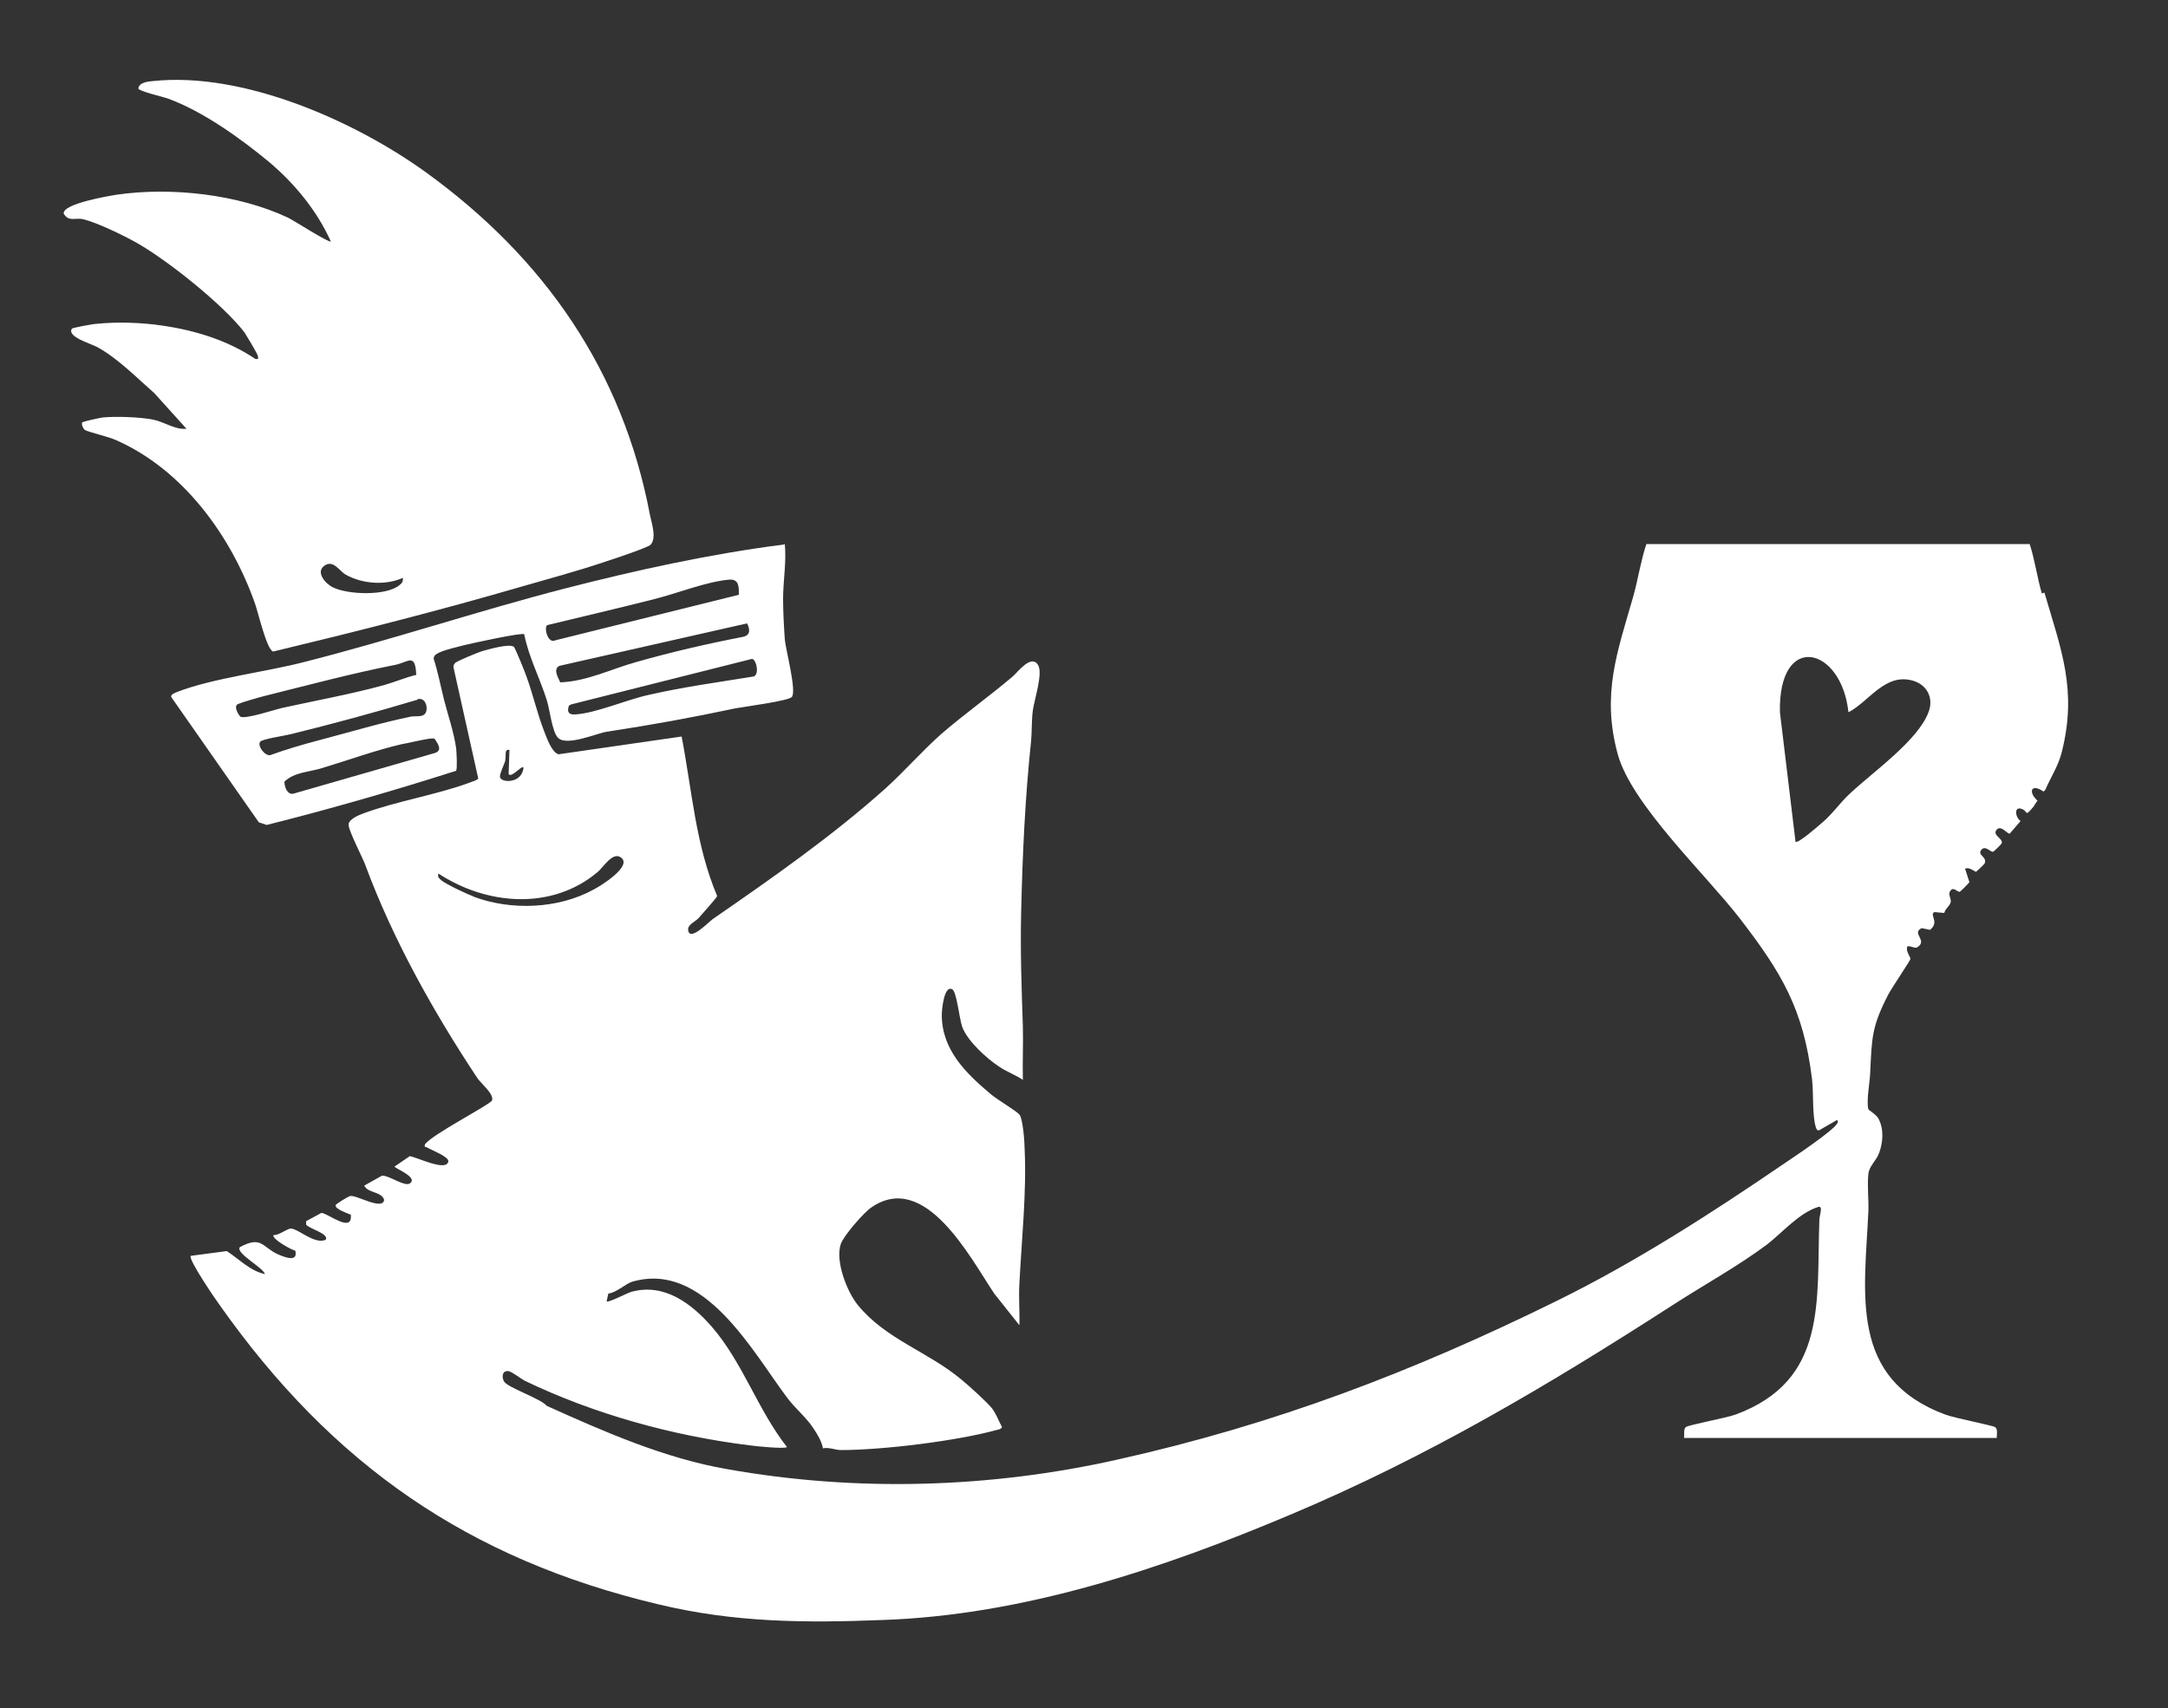
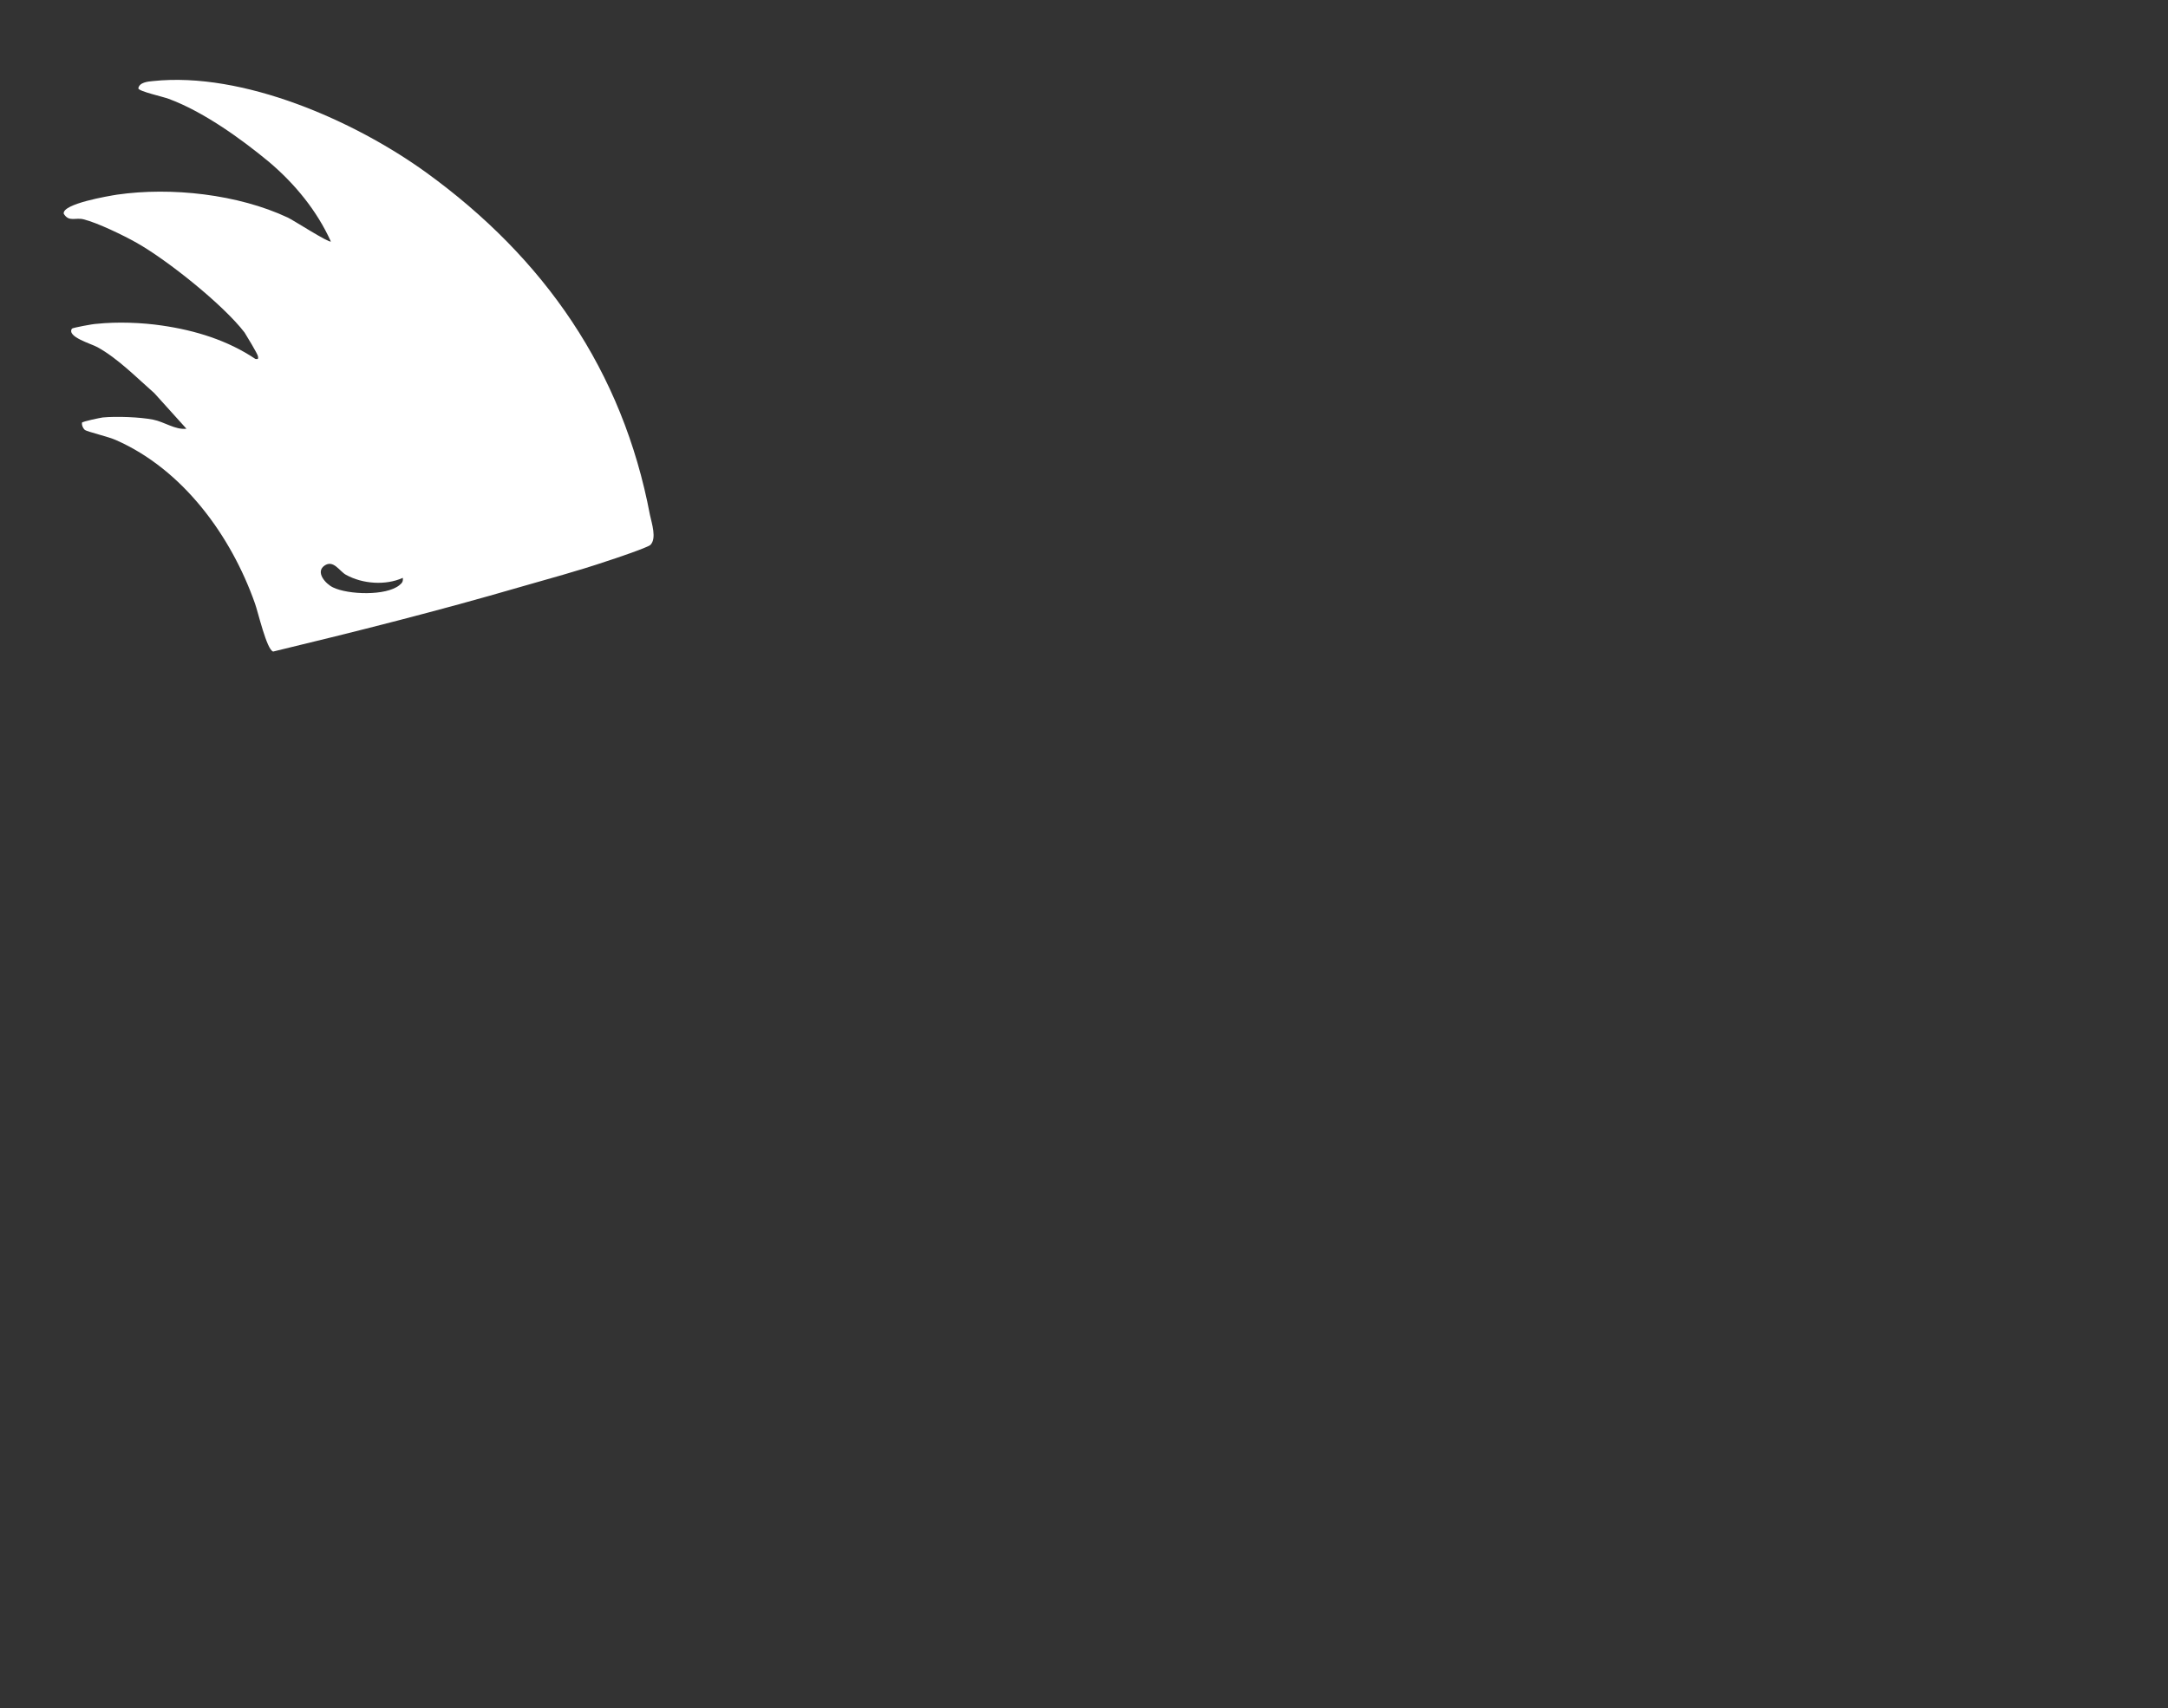
<svg xmlns="http://www.w3.org/2000/svg" id="Layer_1" version="1.1" viewBox="0 0 500 394">
  <rect x="0" y="0" width="500" height="394" fill="#333333" stroke="none" />
  <defs>
    <style>
      .st0 {
        fill: #fff;
      }
    </style>
  </defs>
  <path class="st0" d="M92.9,133.3c-4,1.8-9.3,1.4-13.1-.7-1.5-.8-2.9-3.6-5-2.1-2.1,1.5.3,4.2,2,5,3.5,1.7,12.2,2,15.3-.5.6-.5.9-.8.8-1.7M18.9,97.5c.2-.3,4.1-1.1,4.8-1.2,3.1-.3,8.6-.1,11.6.5,2.6.5,5.1,2.4,7.7,2.1l-7.4-8.2c-4.1-3.6-8.4-8-13.1-10.6-1.4-.8-7.2-2.4-5.9-4.3.2-.2,4.9-1.1,5.7-1.1,4.7-.5,10.4-.3,15.1.4,7.6,1.1,15.1,3.4,21.5,7.7.6.1.7,0,.6-.6-.1-.6-2.6-4.7-3.1-5.5-4.9-6.4-17.8-16.7-24.9-20.7-3-1.7-9-4.6-12.2-5.4-1.9-.5-3.4.7-4.6-1.3-.4-2.3,10.4-4.1,12.3-4.4,12.5-1.8,27.9-.1,39.4,5.3,1.1.5,9.5,5.9,9.9,5.5-3.2-7.1-8.3-13.3-14.2-18.3-6.5-5.4-15.3-11.7-23.2-14.6-1.3-.5-6.8-1.7-7-2.4.2-1.4,2.2-1.6,3.4-1.7,20.7-2.2,46.4,9.1,63,21.1,27.2,19.7,45.3,45.7,51.6,79,.4,1.9,1.6,5.4.1,6.9-.6.6-8.6,3.3-10.2,3.8-6.5,2.2-13.2,4-19.8,5.9-18.9,5.5-37.9,10.3-57,14.9-1.5-.4-3.5-9.2-4.2-11.1-5.5-15.6-16.6-30.9-32.1-37.7-1.5-.7-6.5-1.9-7.1-2.3-.5-.4-.9-1.4-.6-1.9" />
-   <path class="st0" d="M99,170.4c-1.5.2-4.8,1-6.5,1.3-6,1.4-12.3,3.7-18.3,5.5-2.9.9-6.3.9-8.6,3.1,0,1.2.6,3,2,2.8l32.7-9.4c1.8-.6.7-2.1,0-3.2-.4-.3-.8-.1-1.3-.1M96.3,161.4c-9.7,2.9-19.6,5.6-29.4,8-1.2.3-6.5,1.1-6.9,1.7-.7,1,1.1,3.3,2.3,3.1,3.6-1.3,7.3-2.4,11.1-3.4,6.9-1.8,14.5-4.1,21.4-5.5,1.2-.2,3.1.3,3.5-1.2.4-1.3-.4-3.3-2-2.8M96,155.8c-.2-5.4-1.8-3-5-2.4-10.1,2-20.2,4.7-30.2,7.2-1.2.3-5,1.4-5.9,1.8-1.1.5,0,2.3.5,2.9,1.1.7,7.9-1.6,9.7-2,7.7-1.7,16-3.2,23.6-5.3,2.4-.7,4.8-1.7,7.2-2.3M173.4,152l-41.7,10.5-.5.3c-.5,1.5,0,2.1,1.5,2,4.8-.3,11.8-3.4,16.9-4.5,7.8-1.8,15.9-2.9,23.9-4.2,1.8,0,1-4.1-.1-4.1M172.3,143.8l-43.3,9.8c-1.5.8-.3,2.6.2,3.8,6.1-.2,11.8-3.1,17.6-4.7,8.1-2.3,16.3-4.2,24.6-5.8,1.7-.4,1.6-1.7.9-3.1M170.4,137.2c0-1.7.1-3.6-2.1-3.5-5.2.4-12.2,3.2-17.4,4.5-8.2,2.1-16.5,4-24.7,6-.8.5.1,4.4,1.9,3.5l42.3-10.5ZM181,125.5c.4,4.2-.4,8.5-.4,12.7,0,2.7.2,6.6.4,9.3.2,2.4,2.8,12,1.6,13.3-.9.9-10.8,2.2-13,2.6-10.4,2.2-19.2,3.8-29.7,5.4-2.4.4-9.2,3.4-11.2,1.4-1.4-1.4-1.9-6.6-2.6-8.7-1.6-5.1-4.2-10-5.2-15.2-.7-.4-11.6,2-13.3,2.4-1.6.4-5.6,1.3-6.8,2.1-.5.3-.7.5-.8,1.1,1,3.1,1.6,6.3,2.4,9.5.9,3.5,2.3,7.6,2.8,11.2.1,1,.3,4.6,0,5.2-14.4,4.6-29,8.8-43.7,12.5l-1.8-.6-20.2-28.9c-.2-.7,1-1,1.4-1.2,8.3-3.2,20.5-4.6,29.3-6.9,20.1-5.1,39.8-11.7,59.9-16.9,16.7-4.3,33.6-8,50.7-10.2" />
-   <path class="st0" d="M444.8,164.2c-2.4,6.6-12.9,13.9-18.2,18.9-2.1,1.9-4,4.7-6.4,6.7-.9.8-5.5,4.8-6.1,4.4l-3.6-29.9c-.4-18.7,14.2-15.2,15.8,0,4.7-2.4,8.4-9.1,14.8-7.3,3.3.9,4.9,4,3.7,7.2M109.2,206.8c-1.4-.5-6.5-2.9-7.5-3.8-.5-.5-.8-.6-.6-1.5,11.1,7.3,26.2,8.6,36.8-.4,1.2-1,3.4-4.7,5.3-3.3,2.8,2-4.9,6.7-6.3,7.4-8.2,4.5-19.1,4.9-27.8,1.6M116.5,175.4c.3-1-.3-2.7,1-2.4l-.2,5.5c.6,1.4,4.1-3.4,3.3-.7-.9,3.1-5.4,2.7-5.3,1.3,0-.8,1-2.8,1.3-3.8M470.9,136.9c-1.1-3.8-1.6-7.7-2.8-11.4h-88.4c-1.3,3.9-1.9,8-3,12-3.7,12.9-7.4,22.6-3.6,36.5,3.2,11.6,20.2,27.6,28.1,37.8,9.7,12.6,14.7,20.9,16.7,37.1.4,3.3,0,8.4.9,11.2.1.4.4.8.8.6l4-2.3c.3,0,.3.4.2.6-.7,1.7-10.4,8.1-12.6,9.6-16.7,11.4-34.1,22.6-52.2,31.5-33.3,16.4-65,28.5-101.3,36.6-29.4,6.6-60.2,7.5-90,2.2-14.4-2.5-28.3-8.6-41.6-14.6-1.4-1.7-9.3-4.3-9.9-5.7-.5-1-.4-2.5,1.1-2.3.7.1,2.8,1.7,3.7,2.2,16,7.7,34.1,12.7,51.8,14.9,1.3.2,8.3.9,8.7.4-6.7-8.5-10.2-19.5-17.3-27.7-4.7-5.4-11-10.2-18.6-8.1-.8.2-5.4,2.6-5.7,2.2l.4-1.8c1.8-.2,4.1-2.3,5.4-2.7,16.7-5,27.9,16.2,35.9,26.8,1.7,2.3,4.4,4.5,6,7,.9,1.3,1.9,3,2.2,4.6,1.4-.3,2.9.4,4.1.4,9.6,0,26.9-2.1,36.2-4.7.4-.1.7-.1,1-.6-.8-1.4-1.3-3-2.3-4.3-1.2-1.5-5.4-5.3-7-6.6-7.7-6.5-17.5-9.3-24-17.3-2.5-3.1-5.2-10.1-3.9-14,.6-1.9,5.4-7.4,7.1-8.5,12.4-8.5,22.8,11.7,28.3,19.9l5.8,7.3c.1-3.2-.2-6.4,0-9.6.5-10,1.7-21.2,1.2-31.2,0-1.5-.4-6.9-1.2-7.8-.8-.9-5.2-3.5-6.6-4.7-5.7-4.8-11.3-10.2-11.3-18.3,0-1.1.5-6.9,2.4-5.9,1.1.6,1.6,6.9,2.4,8.9,1.3,3.2,5.6,7.1,8.5,9,1.6,1.1,3.8,1.9,5.4,3-.1-4.1.1-8.2,0-12.3-.3-8.9-.6-17.2-.4-26.1.3-13.4.9-26.5,2.3-39.8.2-2.2.1-4.9.4-7,.3-2.4,2.4-8.6,1.2-10.5-1.6-2.6-4.7,1.7-5.9,2.7-5.3,4.5-11.2,8.7-16.4,13.2-4.4,3.9-8.4,8.5-12.8,12.5-12.4,11.1-26.3,20.8-39.9,30.2-.9.6-5.4,5.4-5.7,2.5-.1-1.2,1.5-1.8,2.4-2.7.6-.7,4.2-4.7,4.3-5.1-5-11.8-5.8-24.4-8.2-36.8l-28.4,4.1c-1.6-.5-2.7-3.8-3.3-5.3-1.6-4.1-2.6-8.6-4.1-12.7-.3-.9-2.6-6.6-2.9-6.8-1-.8-5.9.6-7.3,1-1,.3-5.8,2.3-6.2,2.7-.3.4-.5.6-.4,1.1l5.7,25.6c-.5.5-1.2.6-1.9.9-7.5,2.8-16.9,4.3-24.5,7.1-1.1.4-3.6,1.4-3.5,2.7,0,1.3,3.1,7.3,3.8,9.1,6.3,17.1,15.8,34.1,25.9,49.3.8,1.2,3.8,3.6,3.4,5.1-.2.9-14.1,8-15.5,10.2-.2.8.2.5.5.7,1,.6,5,2.1,4.9,3.2-.4,2.5-7.3-1-8.9-1.2l-3.5,2.4c0,.4,5.6,2.5,3.5,3.9-1.2.8-4.8-1.9-6.4-1.8l-4.1,2.3c.9,1.8,4,1.3,4.6,3.3-.4,2.5-6.4-1.2-7.8-.9-.4,0-3.4,1.9-3.4,2.1-.2.9,2.8,1.9,3.5,2.2.5,4.5-5.5-.5-6.8-.4l-3.5,1.9v.8c.8,1,5.4,2.1,4.5,3.5-2.6,1.1-6.2-2.5-8-2.6-.9,0-2.8,1.6-4,1.5-.6.8,4.2,3.5,5,3.6.7,2.8-2.5,1.5-4.1.8-3.6-1.7-3.7-4.3-8.7-1.6-1,1.4,5.4,4.7,5.8,6.2-3.4-.7-6-3.5-8.8-5.3l-8.3,1.1c-.7.7,5.8,10.2,6.7,11.4,25.9,36.7,57.3,58.6,101.2,69,17.5,4.2,33.8,4.3,51.6,3.6,32.5-1.1,64.5-11.8,94.1-24.3,31.6-13.3,59.4-29.8,88.1-48.3,7.1-4.6,15.1-9,21.8-14,3.5-2.7,7.5-7.4,11.9-8.7,1.1-.3.2,2.2.2,2.9-.7,18.8,2,37.1-19.3,45-2.2.8-10.9,2.4-11.5,2.9-.6.5-.3,1.8-.4,2.5h72.1c0-.8.3-2.1-.4-2.5-.6-.4-9.4-2.1-11.5-2.9-22.2-8.3-18.6-27.7-17.7-46.9.1-2.7-.3-6,0-8.6.2-1.9,1.9-3.1,2.5-4.9.9-2.5,1.1-5.5-.2-7.9-.5-.9-2.2-1.9-2.3-2.1-.5-2,.3-6,.4-8.1.4-8.3.3-10.9,4.2-18.4.7-1.4,5-7.7,5.1-8.2,0-.5-1.2-1.9-.7-2.9.7-.2,1.8.6,2.3.2,2.5-1.6-1.5-3.2,1-4.4l1.9.4c2.3-1.8-.2-3.4,1-4.1l2.3.2c.2-1,1.4-1.7,1.5-2.6.1-.8-.7-1.7-.1-2.5.7-1.1,1.7.4,2.2.2.1,0,2.1-2,2.2-2.2l-1-3.1c.9-.5,2.3.7,2.5.7.1,0,1.8-1.6,2-1.9.7-1.5-1.7-1.9-.8-3.1.9-1.2,2.1.4,2.7.4.2,0,1.9-1.7,2-1.9.6-1.1-2.1-1.8-1.2-3.1,1-1.4,2.5.9,3.1.8l2.5-2.9c-1.3-.9-1.6-3.7.5-2.7,1.2.6.5,1.7,2.3-.4.4-.5.7-1.1,1.1-1.6-2.2-2-1.5-4.1,1.4-2.1l.4-.4c1.3-3,3-5.5,3.8-8.7,3.6-14.3-.1-23.5-4-36.8" />
</svg>